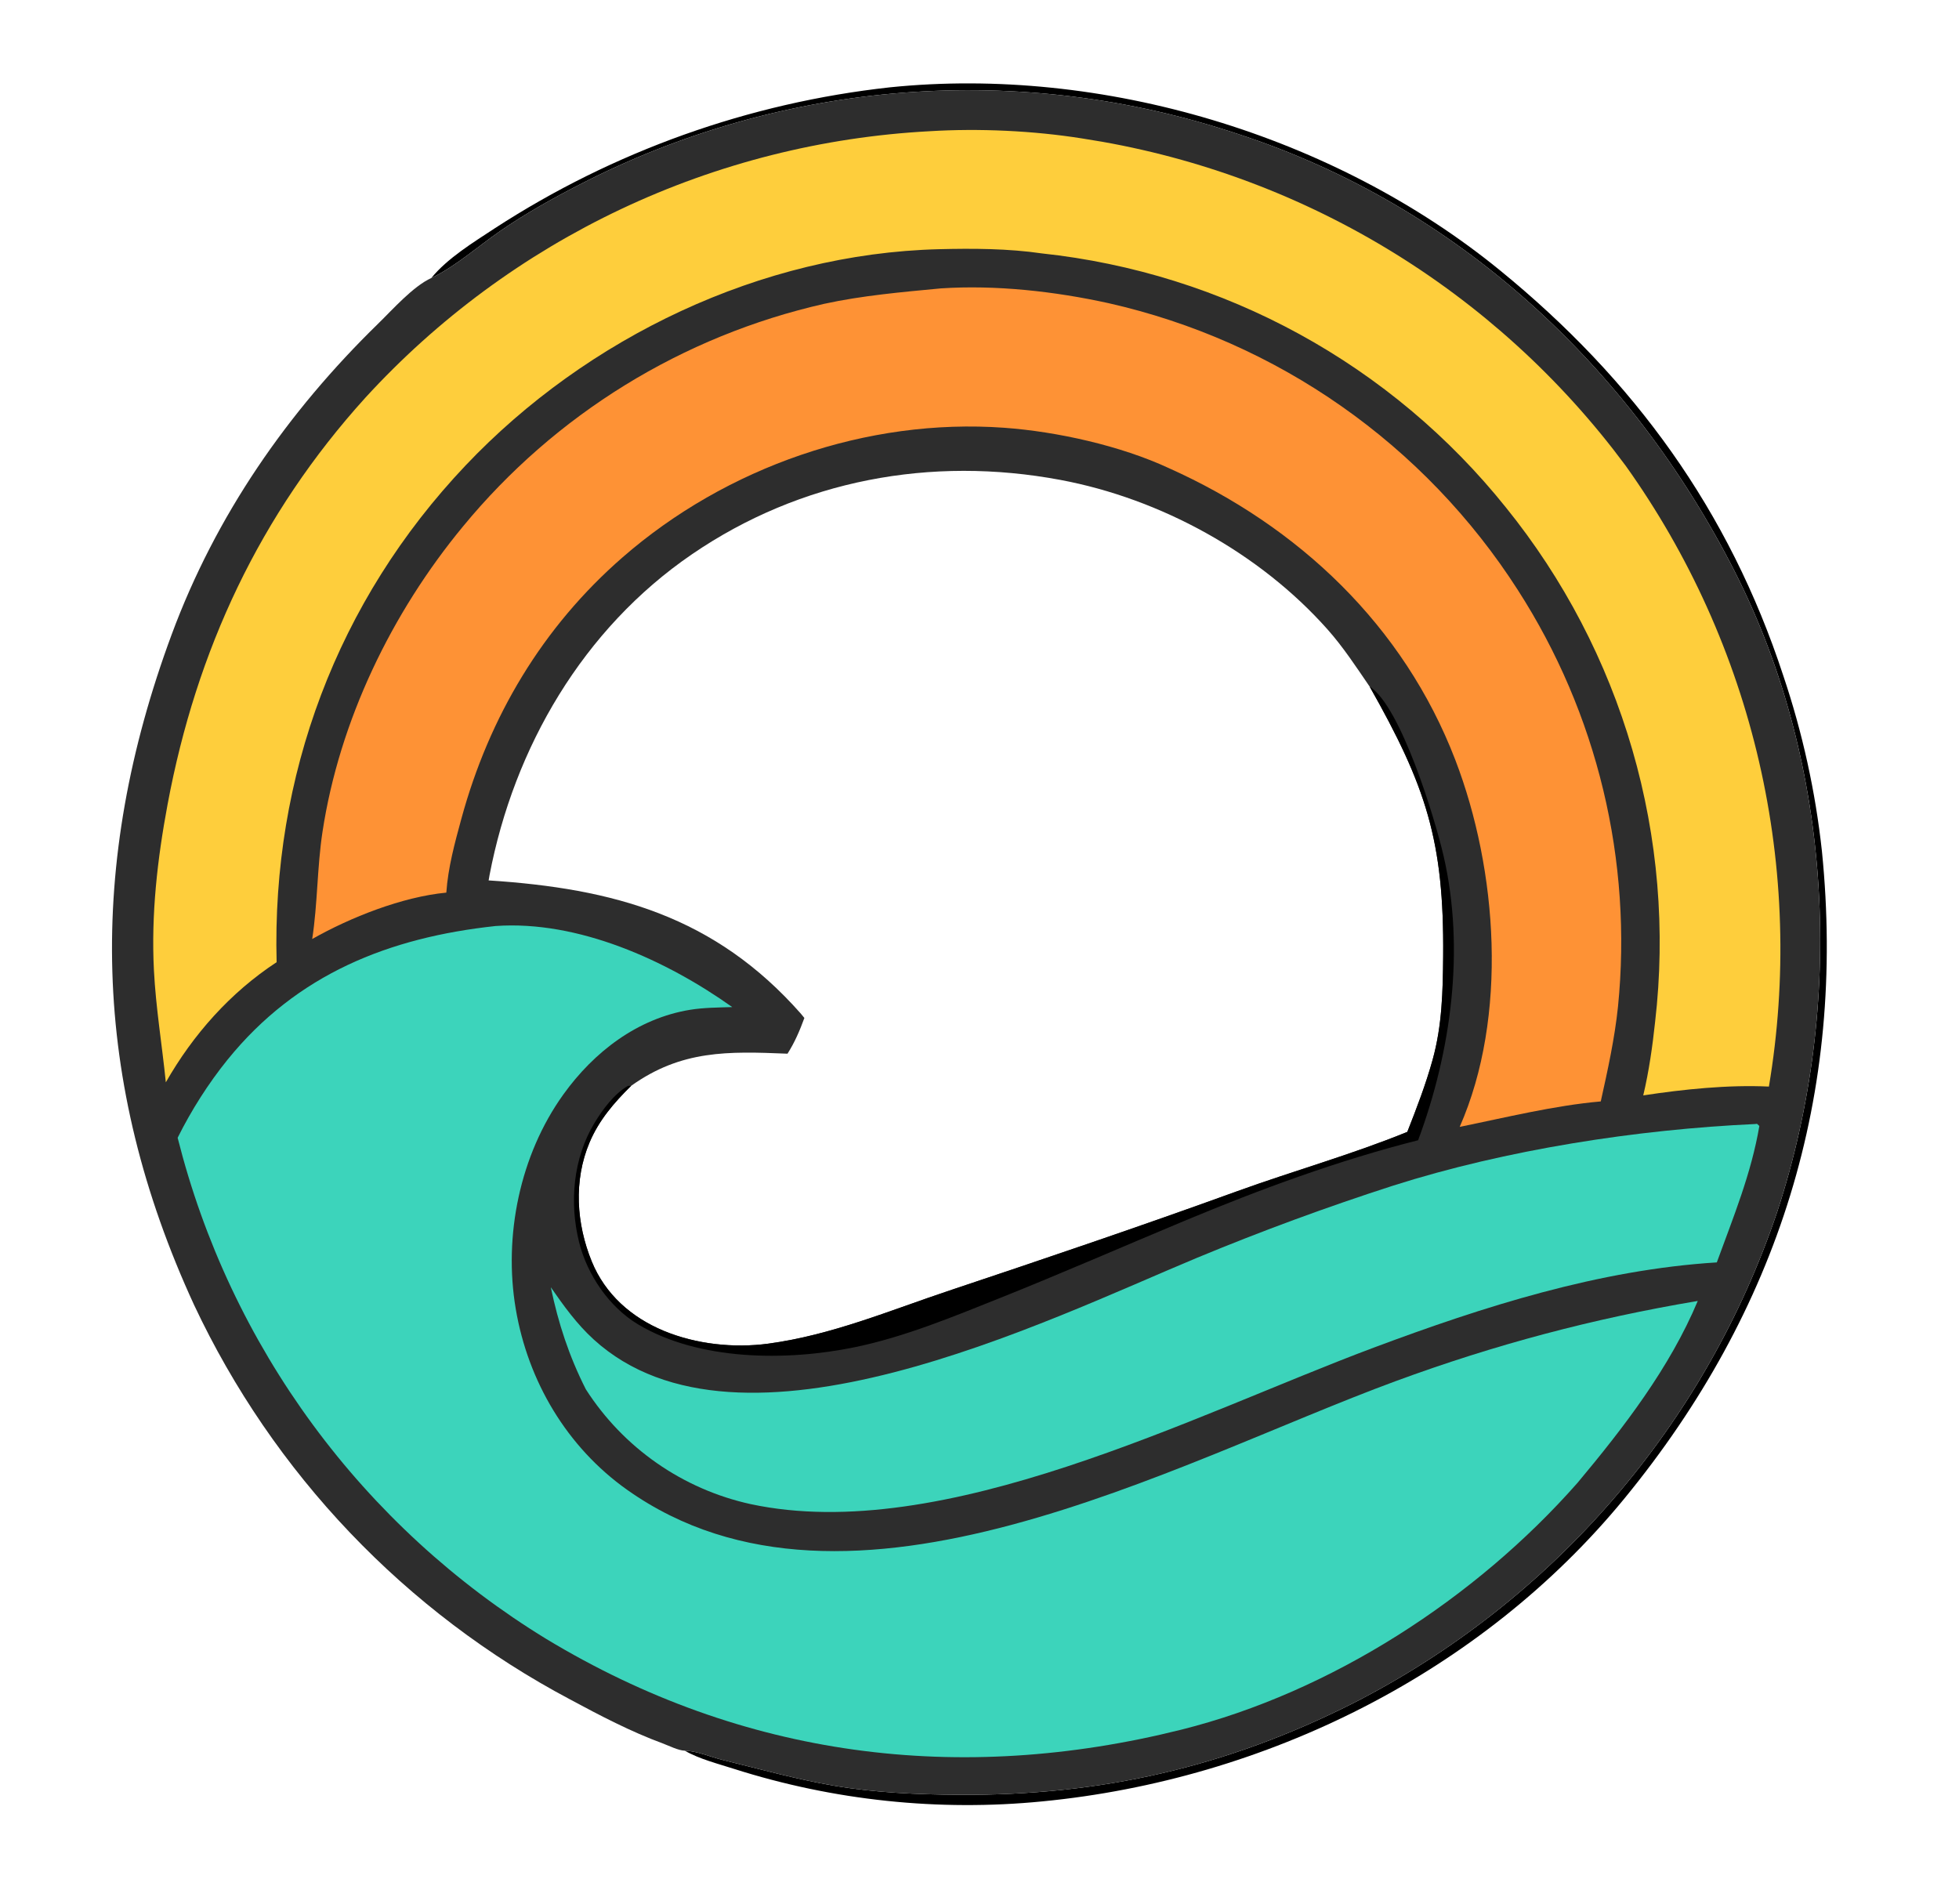
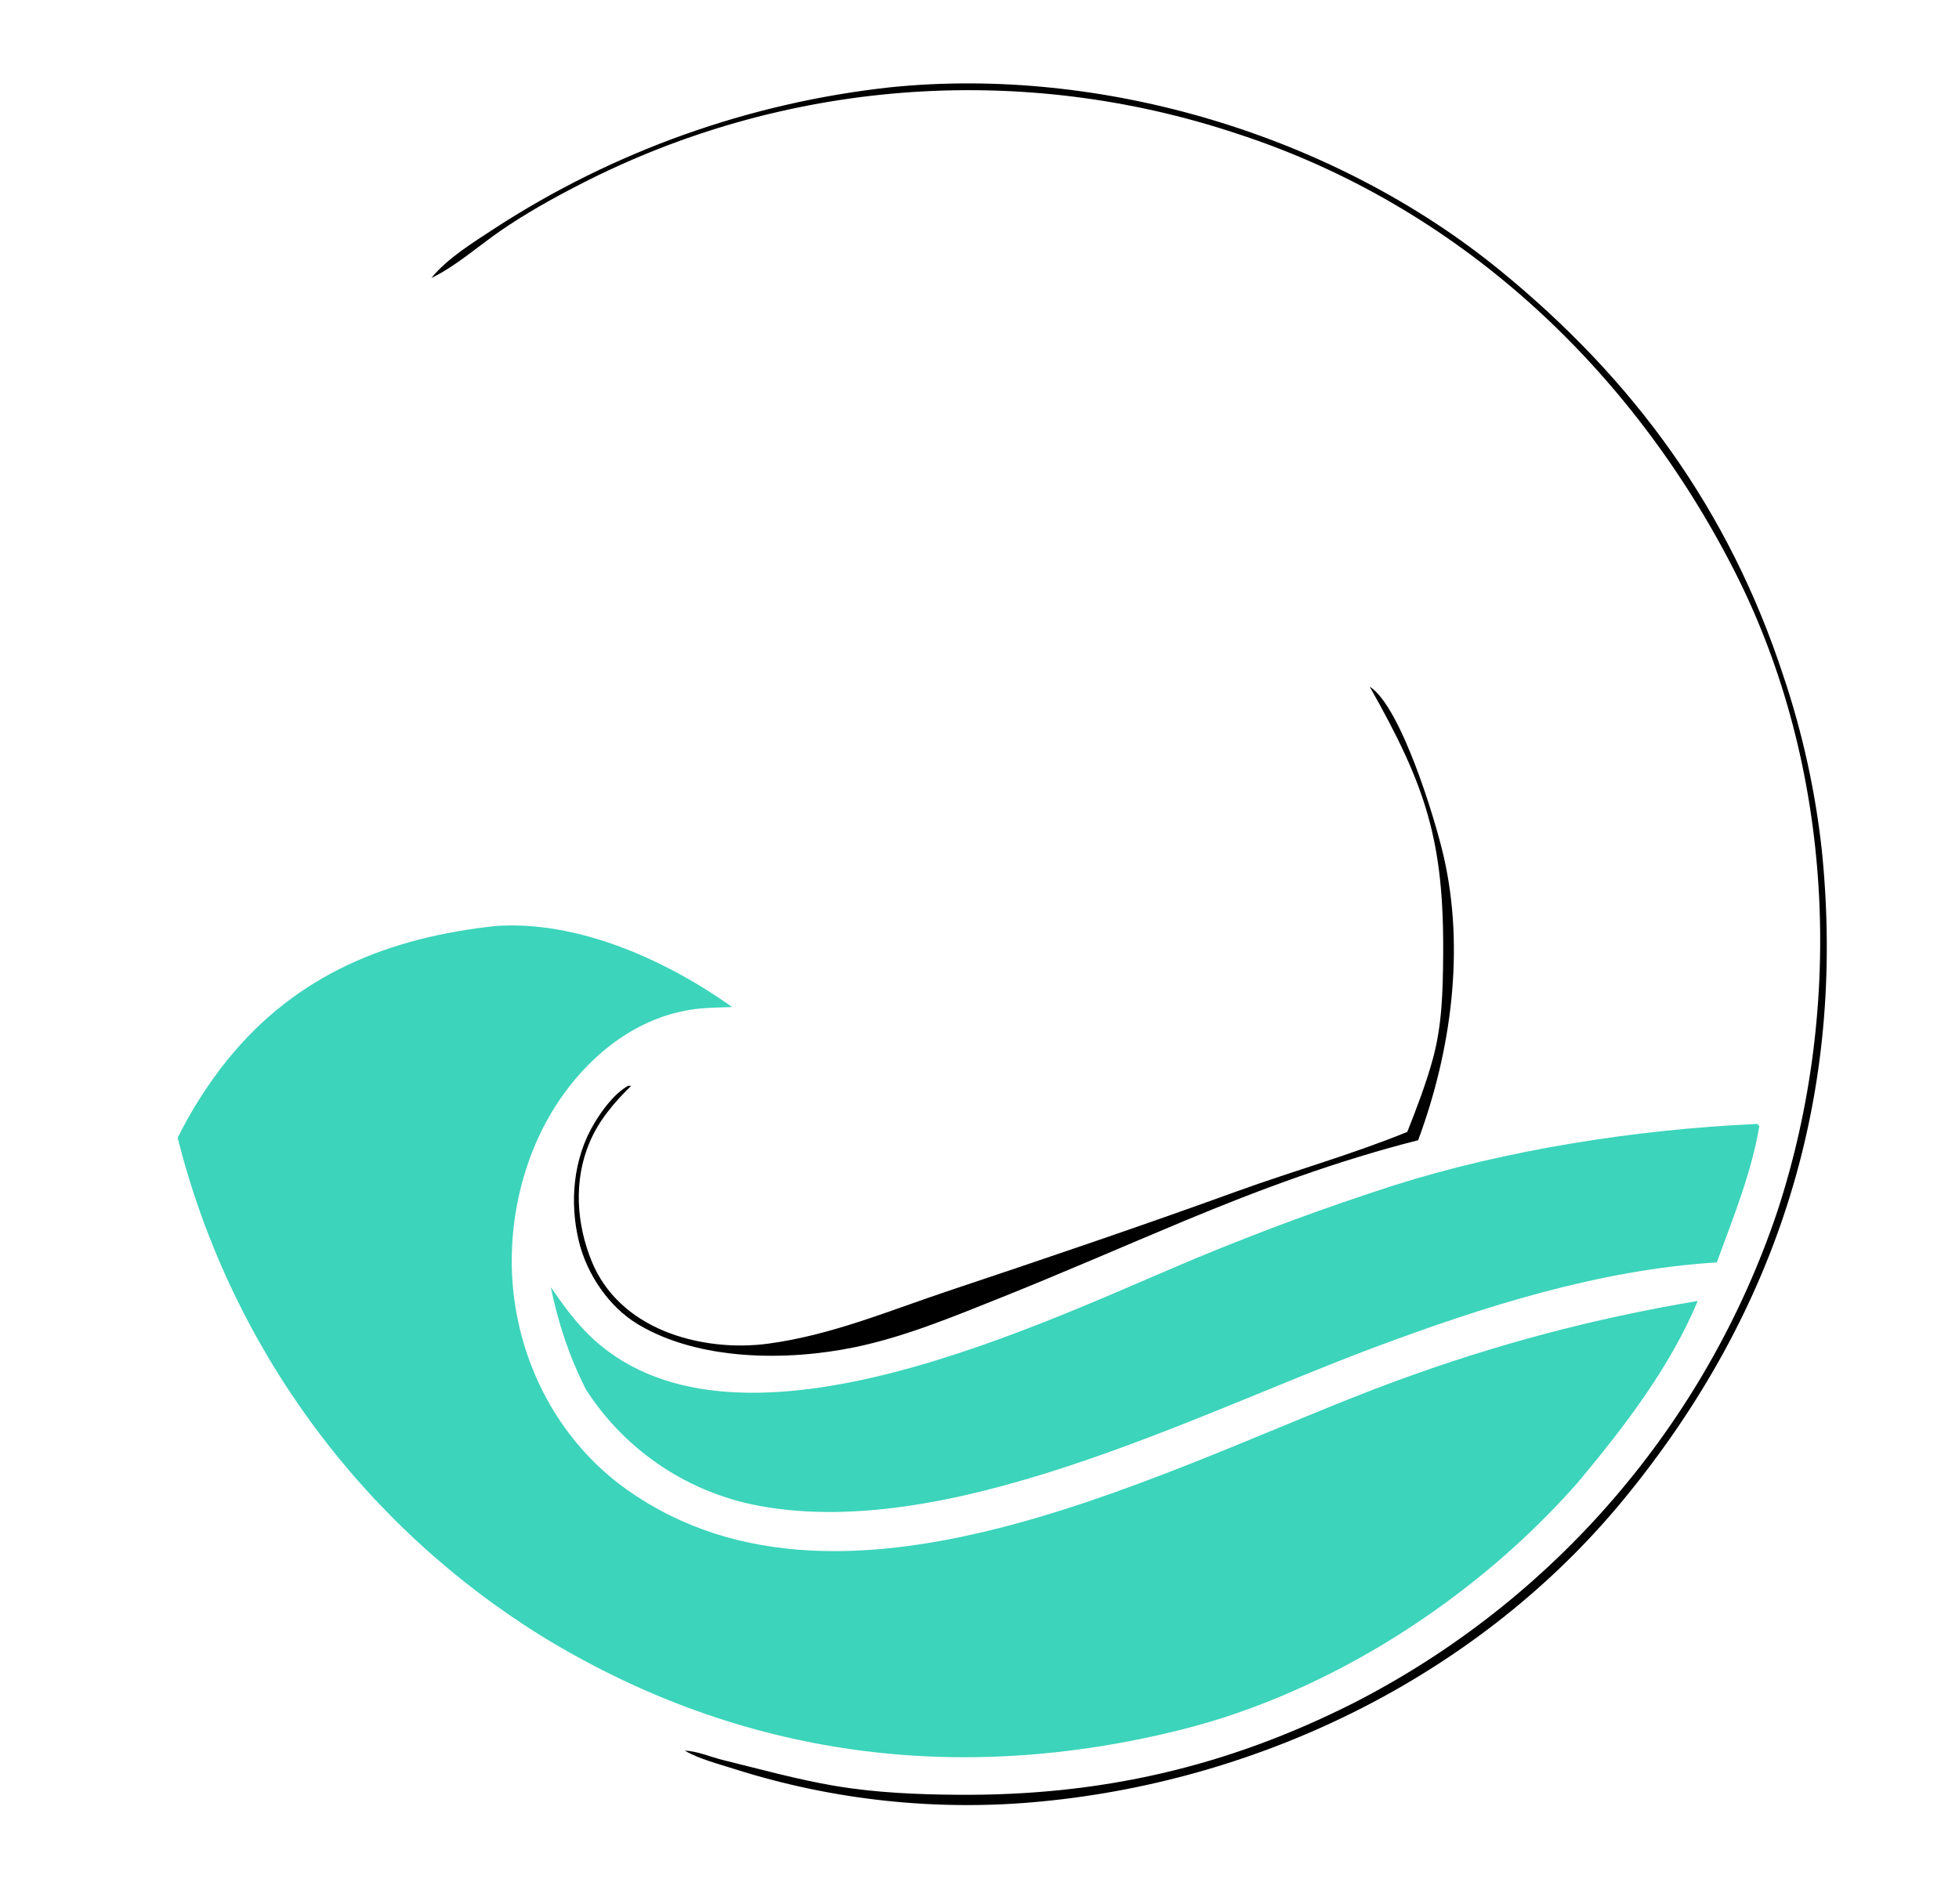
<svg xmlns="http://www.w3.org/2000/svg" width="1001" height="973">
  <path transform="scale(4.592 4.59)" d="M47.998 30.949C49.792 28.742 52.688 26.975 55.062 25.413Q57.531 23.809 60.089 22.351Q62.647 20.894 65.285 19.588Q67.924 18.282 70.634 17.133Q73.344 15.983 76.116 14.993Q78.889 14.004 81.714 13.177Q84.54 12.351 87.409 11.691Q90.277 11.03 93.18 10.538Q96.082 10.046 99.009 9.724C122.662 7.295 148.477 15.051 166.898 30.087C181.838 42.281 192.41 56.826 198.43 75.207Q200.037 79.972 201.117 84.882Q202.197 89.793 202.738 94.792C205.448 121.801 197.932 145.872 180.75 166.839C164.832 186.265 140.795 198.142 116.002 200.551Q113.843 200.764 111.676 200.867Q109.509 200.969 107.34 200.962Q105.17 200.955 103.004 200.838Q100.838 200.721 98.68 200.494Q96.523 200.267 94.38 199.932Q92.237 199.596 90.113 199.152Q87.99 198.707 85.891 198.156Q83.793 197.605 81.726 196.948C79.956 196.378 77.802 195.838 76.204 194.907C77.521 194.932 79.104 195.617 80.407 195.937C84.535 196.952 88.723 198.118 92.91 198.826C97.453 199.594 102.093 199.785 106.692 199.817C122.461 199.926 136.471 196.742 150.589 189.613Q151.621 189.086 152.639 188.534Q153.658 187.983 154.663 187.406Q155.668 186.83 156.658 186.23Q157.649 185.629 158.625 185.005Q159.601 184.381 160.561 183.733Q161.521 183.086 162.466 182.415Q163.41 181.744 164.338 181.051Q165.266 180.358 166.177 179.642Q167.088 178.926 167.982 178.189Q168.875 177.451 169.75 176.693Q170.625 175.934 171.482 175.154Q172.339 174.374 173.176 173.574Q174.014 172.773 174.831 171.953Q175.649 171.133 176.447 170.293Q177.245 169.453 178.022 168.594Q178.799 167.735 179.555 166.857Q180.312 165.98 181.046 165.084Q181.781 164.189 182.494 163.276Q183.207 162.363 183.897 161.432Q184.588 160.502 185.256 159.556Q185.923 158.609 186.568 157.647Q187.213 156.684 187.834 155.707Q188.455 154.729 189.053 153.737Q189.65 152.744 190.223 151.737Q190.796 150.731 191.345 149.71Q191.894 148.69 192.418 147.657Q192.941 146.624 193.44 145.578Q193.939 144.533 194.412 143.475Q194.885 142.418 195.332 141.349Q195.78 140.281 196.201 139.202Q196.623 138.123 197.018 137.034Q197.413 135.945 197.782 134.847C205.299 111.893 204.053 85.335 193.05 63.661C181.482 40.874 162.175 22.857 137.64 14.879Q136.523 14.507 135.398 14.163Q134.272 13.819 133.139 13.503Q132.005 13.187 130.864 12.9Q129.722 12.612 128.574 12.353Q127.426 12.094 126.272 11.864Q125.118 11.634 123.958 11.432Q122.799 11.231 121.634 11.059Q120.47 10.886 119.302 10.743Q118.134 10.599 116.963 10.485Q115.791 10.371 114.617 10.286Q113.444 10.201 112.268 10.145Q111.092 10.089 109.916 10.063Q108.739 10.036 107.562 10.039Q106.385 10.042 105.209 10.074Q104.032 10.107 102.857 10.168Q101.682 10.23 100.508 10.32Q99.335 10.411 98.164 10.531Q96.993 10.651 95.826 10.8Q94.659 10.95 93.495 11.128Q92.332 11.306 91.173 11.513Q90.015 11.72 88.862 11.956Q87.709 12.192 86.562 12.457Q85.415 12.721 84.275 13.014Q83.135 13.307 82.003 13.629Q80.871 13.95 79.747 14.3Q78.623 14.649 77.509 15.027Q76.394 15.404 75.289 15.809Q74.184 16.214 73.089 16.646Q71.995 17.079 70.911 17.538Q69.828 17.998 68.756 18.485Q67.684 18.971 66.625 19.484Q65.566 19.997 64.52 20.536C61.488 22.094 58.435 23.797 55.632 25.739C53.245 27.392 50.753 29.594 48.167 30.868L47.998 30.949Z" />
-   <path fill="#2D2D2D" transform="scale(4.592 4.59)" d="M47.998 30.949L48.167 30.868C50.753 29.594 53.245 27.392 55.632 25.739C58.435 23.797 61.488 22.094 64.52 20.536Q65.566 19.997 66.625 19.484Q67.684 18.971 68.756 18.485Q69.828 17.998 70.911 17.538Q71.995 17.079 73.089 16.646Q74.184 16.214 75.289 15.809Q76.394 15.404 77.509 15.027Q78.623 14.649 79.747 14.3Q80.871 13.95 82.003 13.629Q83.135 13.307 84.275 13.014Q85.415 12.721 86.562 12.457Q87.709 12.192 88.862 11.956Q90.015 11.72 91.173 11.513Q92.332 11.306 93.495 11.128Q94.659 10.95 95.826 10.8Q96.993 10.651 98.164 10.531Q99.335 10.411 100.508 10.32Q101.682 10.23 102.857 10.168Q104.032 10.107 105.209 10.074Q106.385 10.042 107.562 10.039Q108.739 10.036 109.916 10.063Q111.092 10.089 112.268 10.145Q113.444 10.201 114.617 10.286Q115.791 10.371 116.963 10.485Q118.134 10.599 119.302 10.743Q120.47 10.886 121.634 11.059Q122.799 11.231 123.958 11.432Q125.118 11.634 126.272 11.864Q127.426 12.094 128.574 12.353Q129.722 12.612 130.864 12.9Q132.005 13.187 133.139 13.503Q134.272 13.819 135.398 14.163Q136.523 14.507 137.64 14.879C162.175 22.857 181.482 40.874 193.05 63.661C204.053 85.335 205.299 111.893 197.782 134.847Q197.413 135.945 197.018 137.034Q196.623 138.123 196.201 139.202Q195.78 140.281 195.332 141.349Q194.885 142.418 194.412 143.475Q193.939 144.533 193.44 145.578Q192.941 146.624 192.418 147.657Q191.894 148.69 191.345 149.71Q190.797 150.731 190.223 151.737Q189.65 152.744 189.053 153.737Q188.455 154.729 187.834 155.707Q187.213 156.684 186.568 157.647Q185.924 158.609 185.256 159.556Q184.588 160.502 183.897 161.432Q183.207 162.363 182.494 163.276Q181.781 164.189 181.046 165.084Q180.312 165.98 179.555 166.857Q178.799 167.735 178.022 168.594Q177.245 169.453 176.447 170.293Q175.649 171.133 174.831 171.953Q174.014 172.773 173.176 173.574Q172.339 174.374 171.482 175.154Q170.625 175.934 169.75 176.693Q168.875 177.451 167.982 178.189Q167.088 178.926 166.177 179.642Q165.266 180.358 164.338 181.051Q163.41 181.744 162.466 182.415Q161.521 183.086 160.561 183.733Q159.601 184.381 158.625 185.005Q157.649 185.629 156.658 186.23Q155.668 186.83 154.663 187.406Q153.658 187.983 152.639 188.534Q151.621 189.086 150.589 189.613C136.471 196.742 122.461 199.926 106.692 199.817C102.093 199.785 97.453 199.594 92.91 198.826C88.723 198.118 84.535 196.952 80.407 195.937C79.104 195.617 77.521 194.932 76.204 194.907C75.477 194.89 74.451 194.359 73.737 194.096C70.175 192.78 66.754 190.99 63.416 189.19Q61.712 188.286 60.047 187.315Q58.381 186.344 56.756 185.306Q55.131 184.268 53.549 183.166Q51.967 182.064 50.431 180.899Q48.894 179.734 47.406 178.508Q45.918 177.282 44.48 175.998Q43.042 174.713 41.657 173.371Q40.273 172.03 38.943 170.634Q37.613 169.238 36.34 167.789Q35.068 166.341 33.855 164.842Q32.641 163.343 31.489 161.797Q30.337 160.251 29.249 158.66Q28.16 157.069 27.136 155.435Q26.112 153.801 25.155 152.127Q24.197 150.454 23.308 148.743Q22.419 147.032 21.599 145.287C10.137 120.404 9.637 96.199 19.102 70.641C24.02 57.362 31.985 45.881 42.088 36.025C43.709 34.444 45.952 31.89 47.998 30.949ZM54.373 98.018C68.26 98.92 79.528 101.974 89.124 112.864Q89.322 113.093 89.506 113.335C88.993 114.735 88.435 116.048 87.63 117.31C81.016 117.039 75.831 116.888 70.229 120.889C68.33 122.759 66.653 124.707 65.603 127.19C63.812 131.431 64.132 136.246 65.851 140.45C67.343 144.098 70.269 146.67 73.868 148.167C77.451 149.658 81.685 150.109 85.517 149.588C92.574 148.629 98.964 145.913 105.663 143.674C116.375 140.093 127.002 136.49 137.623 132.638C143.883 130.368 150.451 128.529 156.598 126.016C157.638 123.375 158.661 120.711 159.418 117.973C160.473 114.158 160.554 110.352 160.588 106.425C160.698 93.621 158.679 87.518 152.413 76.448C150.917 74.263 149.478 72.052 147.715 70.067C140.157 61.557 129.143 55.515 117.986 53.428C103.613 50.739 89.103 53.417 76.983 61.718C64.892 69.999 57.197 83.188 54.471 97.445Q54.417 97.731 54.373 98.018Z" />
  <path transform="scale(4.592 4.59)" d="M152.413 76.448C155.864 78.612 159.677 91.127 160.638 95.309C163.026 105.7 161.485 117.038 157.801 126.945C148.922 129.191 140.222 132.404 131.774 135.931C124.896 138.803 118.095 141.785 111.172 144.551C105.972 146.629 100.646 148.843 95.13 149.984C87.526 151.557 77.776 151.502 71 147.444C67.76 145.505 65.332 141.889 64.437 138.286C63.344 133.886 63.776 128.944 66.151 125.021C67.063 123.515 68.34 121.778 69.888 120.885L70.229 120.889C68.33 122.759 66.653 124.707 65.603 127.19C63.812 131.431 64.132 136.246 65.851 140.45C67.343 144.098 70.269 146.67 73.868 148.167C77.451 149.658 81.685 150.109 85.517 149.588C92.574 148.629 98.964 145.913 105.663 143.674C116.375 140.093 127.002 136.49 137.623 132.638C143.883 130.368 150.451 128.529 156.598 126.016C157.638 123.375 158.661 120.711 159.418 117.973C160.473 114.158 160.554 110.352 160.588 106.425C160.698 93.621 158.679 87.518 152.413 76.448Z" />
  <path fill="#3CD4BB" transform="scale(4.592 4.59)" d="M195.296 125.141L195.507 125.116L195.772 125.355C194.871 130.666 192.87 135.518 191.038 140.546C177.914 141.365 165.114 145.452 152.865 150.034C132.787 157.545 104.956 172.048 83.51 167.453Q82.811 167.299 82.119 167.11Q81.428 166.922 80.746 166.7Q80.065 166.478 79.395 166.223Q78.726 165.968 78.069 165.68Q77.413 165.392 76.772 165.073Q76.13 164.754 75.505 164.403Q74.88 164.053 74.273 163.672Q73.666 163.291 73.078 162.881Q72.49 162.471 71.924 162.033Q71.357 161.594 70.812 161.129Q70.267 160.663 69.746 160.172Q69.225 159.68 68.728 159.163Q68.231 158.647 67.761 158.106Q67.29 157.566 66.847 157.003Q66.403 156.44 65.988 155.856Q65.572 155.273 65.186 154.669C63.328 150.996 62.123 147.326 61.291 143.311C62.728 145.387 64.188 147.416 66.064 149.126C82.392 164.006 116.343 147.057 133.234 140.019Q143.972 135.562 155.038 131.993C167.57 128.003 182.154 125.742 195.296 125.141Z" />
-   <path fill="#FE9235" transform="scale(4.592 4.59)" d="M104.679 32.108C110.801 31.7 117.385 32.436 123.37 33.756Q125.109 34.149 126.827 34.627Q128.546 35.104 130.238 35.664Q131.931 36.224 133.595 36.866Q135.258 37.508 136.889 38.23Q138.519 38.953 140.112 39.753Q141.706 40.554 143.258 41.431Q144.811 42.308 146.318 43.26Q147.826 44.212 149.286 45.236Q150.746 46.26 152.154 47.354Q153.563 48.447 154.916 49.608Q156.269 50.77 157.564 51.995Q158.86 53.221 160.094 54.508Q161.328 55.795 162.498 57.141Q163.668 58.486 164.771 59.887Q165.874 61.288 166.908 62.741Q167.941 64.194 168.903 65.696Q169.724 66.973 170.491 68.284Q171.258 69.596 171.969 70.938Q172.68 72.279 173.334 73.65Q173.989 75.021 174.585 76.418Q175.181 77.814 175.719 79.235Q176.256 80.656 176.733 82.097Q177.21 83.539 177.627 85Q178.043 86.461 178.398 87.937Q178.753 89.414 179.045 90.905Q179.338 92.395 179.568 93.896Q179.797 95.398 179.964 96.907Q180.131 98.417 180.234 99.932Q180.338 101.447 180.377 102.966Q180.417 104.484 180.393 106.003Q180.369 107.521 180.282 109.037Q180.194 110.554 180.043 112.065C179.67 115.643 178.904 119.116 178.125 122.625C172.946 123.077 167.527 124.421 162.429 125.457C167.818 113.195 166.652 96.876 161.939 84.602C156.196 69.643 144.491 58.581 130.061 52.117C124.708 49.625 117.615 48.048 111.747 47.624C96.464 46.521 80.809 52.003 69.293 62.035C60.376 69.802 54.437 79.784 51.339 91.153C50.605 93.847 49.858 96.582 49.664 99.378C44.758 99.845 38.983 102.136 34.74 104.543C35.347 100.616 35.283 96.574 35.884 92.622C37.764 80.245 43.576 68.224 51.526 58.603Q52.48 57.442 53.482 56.322Q54.484 55.203 55.531 54.125Q56.578 53.047 57.668 52.013Q58.759 50.98 59.891 49.992Q61.023 49.004 62.195 48.063Q63.367 47.123 64.577 46.232Q65.787 45.341 67.032 44.5Q68.278 43.659 69.557 42.871Q70.836 42.082 72.146 41.347Q73.457 40.612 74.796 39.931Q76.136 39.251 77.502 38.626Q78.869 38.001 80.26 37.433Q81.651 36.865 83.064 36.355Q84.478 35.844 85.911 35.393Q87.344 34.941 88.795 34.55Q90.245 34.157 91.711 33.825C95.953 32.9 100.363 32.518 104.679 32.108Z" />
-   <path fill="#FECE3C" transform="scale(4.592 4.59)" d="M103.427 14.61C108.91 14.271 114.98 14.55 120.408 15.413Q121.527 15.584 122.642 15.781Q123.757 15.979 124.866 16.203Q125.976 16.428 127.08 16.68Q128.183 16.931 129.281 17.21Q130.378 17.489 131.468 17.794Q132.558 18.1 133.641 18.432Q134.723 18.764 135.797 19.122Q136.871 19.48 137.936 19.865Q139 20.249 140.055 20.66Q141.111 21.07 142.155 21.506Q143.2 21.942 144.234 22.404Q145.268 22.866 146.29 23.352Q147.312 23.839 148.322 24.351Q149.332 24.862 150.329 25.398Q151.326 25.934 152.31 26.494Q153.294 27.055 154.263 27.639Q155.233 28.223 156.188 28.831Q157.143 29.439 158.083 30.069Q159.023 30.7 159.948 31.354Q160.872 32.008 161.78 32.684Q162.688 33.36 163.579 34.058Q164.471 34.756 165.345 35.476Q166.218 36.196 167.075 36.936Q167.931 37.677 168.768 38.439Q169.606 39.2 170.425 39.982Q171.244 40.764 172.043 41.566Q172.842 42.367 173.622 43.188Q174.402 44.009 175.161 44.849Q175.92 45.688 176.659 46.547Q177.397 47.404 178.115 48.28Q178.832 49.156 179.528 50.049Q180.223 50.943 180.897 51.852Q181.558 52.778 182.195 53.72Q182.833 54.662 183.447 55.62Q184.061 56.577 184.652 57.549Q185.242 58.521 185.809 59.507Q186.375 60.494 186.917 61.494Q187.46 62.493 187.977 63.506Q188.494 64.519 188.987 65.545Q189.479 66.57 189.946 67.607Q190.413 68.644 190.855 69.692Q191.296 70.741 191.712 71.8Q192.127 72.858 192.517 73.927Q192.906 74.996 193.269 76.074Q193.632 77.152 193.969 78.238Q194.305 79.325 194.615 80.419Q194.924 81.514 195.207 82.615Q195.49 83.717 195.745 84.825Q196.001 85.934 196.229 87.048Q196.457 88.162 196.658 89.282Q196.859 90.401 197.032 91.526Q197.206 92.65 197.351 93.778Q197.497 94.906 197.615 96.037Q197.733 97.168 197.823 98.302Q197.913 99.436 197.975 100.572Q198.037 101.708 198.071 102.844Q198.106 103.981 198.112 105.119Q198.118 106.256 198.097 107.393Q198.075 108.531 198.026 109.667Q197.976 110.803 197.899 111.938Q197.821 113.073 197.716 114.205Q197.611 115.338 197.478 116.468Q197.345 117.597 197.184 118.723Q197.023 119.849 196.835 120.971C192.31 120.754 187.331 121.27 182.852 121.954C183.487 119.276 183.882 116.494 184.173 113.759Q184.283 112.809 184.369 111.856Q184.455 110.903 184.518 109.949Q184.58 108.994 184.619 108.038Q184.658 107.083 184.673 106.126Q184.688 105.17 184.679 104.213Q184.67 103.257 184.638 102.301Q184.605 101.344 184.549 100.39Q184.493 99.435 184.413 98.481Q184.333 97.528 184.23 96.577Q184.126 95.626 183.999 94.678Q183.872 93.73 183.721 92.785Q183.571 91.841 183.397 90.9Q183.223 89.959 183.025 89.023Q182.828 88.087 182.608 87.156Q182.387 86.226 182.144 85.3Q181.9 84.375 181.634 83.457Q181.367 82.538 181.078 81.626Q180.789 80.714 180.477 79.81Q180.166 78.905 179.832 78.009Q179.498 77.113 179.141 76.225Q178.785 75.337 178.407 74.458Q178.029 73.58 177.629 72.711Q177.229 71.842 176.808 70.983Q176.387 70.124 175.944 69.276Q175.502 68.428 175.039 67.591Q174.575 66.754 174.091 65.929Q173.607 65.104 173.103 64.291Q172.599 63.478 172.074 62.678Q171.55 61.878 171.006 61.091Q170.462 60.304 169.898 59.531Q169.335 58.758 168.753 57.999Q168.17 57.24 167.569 56.496Q166.389 55.022 165.137 53.607Q163.886 52.193 162.566 50.842Q161.246 49.491 159.861 48.207Q158.477 46.922 157.03 45.708Q155.584 44.493 154.079 43.352Q152.575 42.21 151.016 41.144Q149.457 40.078 147.847 39.09Q146.238 38.102 144.581 37.194Q142.925 36.287 141.226 35.462Q139.527 34.638 137.789 33.898Q136.051 33.158 134.279 32.505Q132.507 31.852 130.705 31.287Q128.903 30.721 127.075 30.246Q125.247 29.77 123.398 29.386Q121.549 29.001 119.684 28.707Q117.818 28.414 115.94 28.213C112.201 27.665 108.228 27.649 104.452 27.745C84.719 28.245 65.322 37.562 51.816 51.81C37.512 66.9 30.235 86.403 30.781 107.122C25.632 110.501 21.489 115.168 18.452 120.498C18.03 116.311 17.343 112.228 17.127 108.006C16.81 101.794 17.511 95.646 18.649 89.549C21.848 72.406 28.909 57.258 40.658 44.276Q41.409 43.455 42.179 42.653Q42.95 41.85 43.74 41.067Q44.53 40.283 45.339 39.519Q46.147 38.755 46.974 38.011Q47.801 37.266 48.646 36.542Q49.491 35.818 50.353 35.115Q51.215 34.412 52.094 33.73Q52.973 33.047 53.868 32.387Q54.764 31.726 55.675 31.088Q56.586 30.449 57.512 29.833Q58.438 29.216 59.379 28.622Q60.32 28.029 61.275 27.458Q62.23 26.887 63.199 26.34Q64.168 25.793 65.149 25.269Q66.131 24.745 67.125 24.246Q68.119 23.746 69.125 23.271Q70.131 22.795 71.148 22.344Q72.165 21.893 73.193 21.468Q74.221 21.041 75.259 20.64Q76.297 20.239 77.344 19.864Q78.391 19.488 79.447 19.138Q80.503 18.788 81.568 18.464Q82.632 18.139 83.704 17.841Q84.775 17.542 85.854 17.27Q86.933 16.998 88.018 16.752Q89.103 16.505 90.194 16.286Q91.284 16.066 92.38 15.873Q93.476 15.68 94.576 15.513Q95.676 15.347 96.78 15.207Q97.884 15.067 98.991 14.954Q100.097 14.841 101.207 14.755Q102.316 14.669 103.427 14.61Z" />
  <path fill="#3CD4BB" transform="scale(4.592 4.59)" d="M55.161 103.094C64.347 102.45 74.16 106.912 81.478 112.12C79.928 112.172 78.319 112.173 76.789 112.423C70.928 113.381 66.08 117.119 62.683 121.855C57.849 128.594 56.015 137.589 57.389 145.721C58.753 153.794 63.091 161.121 69.792 165.869C94.436 183.33 130.729 162.821 155.266 153.779C166.355 149.693 177.272 146.794 188.919 144.837C185.8 152.281 180.676 158.94 175.537 165.089C164.239 177.929 148.109 188.403 131.433 192.572C106.755 198.741 82.689 195.704 60.786 182.467Q59.839 181.888 58.907 181.286Q57.975 180.684 57.057 180.06Q56.14 179.435 55.238 178.789Q54.336 178.143 53.45 177.475Q52.563 176.806 51.694 176.117Q50.824 175.428 49.971 174.718Q49.119 174.007 48.283 173.277Q47.448 172.546 46.631 171.795Q45.814 171.045 45.015 170.274Q44.216 169.504 43.436 168.715Q42.656 167.925 41.895 167.117Q41.135 166.309 40.394 165.483Q39.653 164.657 38.933 163.813Q38.212 162.969 37.513 162.107Q36.813 161.246 36.134 160.368Q35.455 159.49 34.798 158.596Q34.141 157.702 33.505 156.792Q32.87 155.882 32.256 154.958Q31.643 154.033 31.053 153.093Q30.462 152.154 29.894 151.2Q29.327 150.246 28.782 149.279Q28.238 148.312 27.717 147.333Q27.196 146.353 26.7 145.36Q26.203 144.368 25.73 143.364Q25.257 142.36 24.809 141.345Q24.361 140.33 23.937 139.304Q23.514 138.278 23.115 137.242Q22.717 136.207 22.344 135.162Q21.97 134.117 21.623 133.063Q21.275 132.009 20.953 130.947Q20.63 129.885 20.334 128.816Q20.038 127.746 19.767 126.67C21.27 123.64 23.188 120.615 25.311 117.989C33.034 108.437 43.293 104.37 55.161 103.094Z" />
</svg>